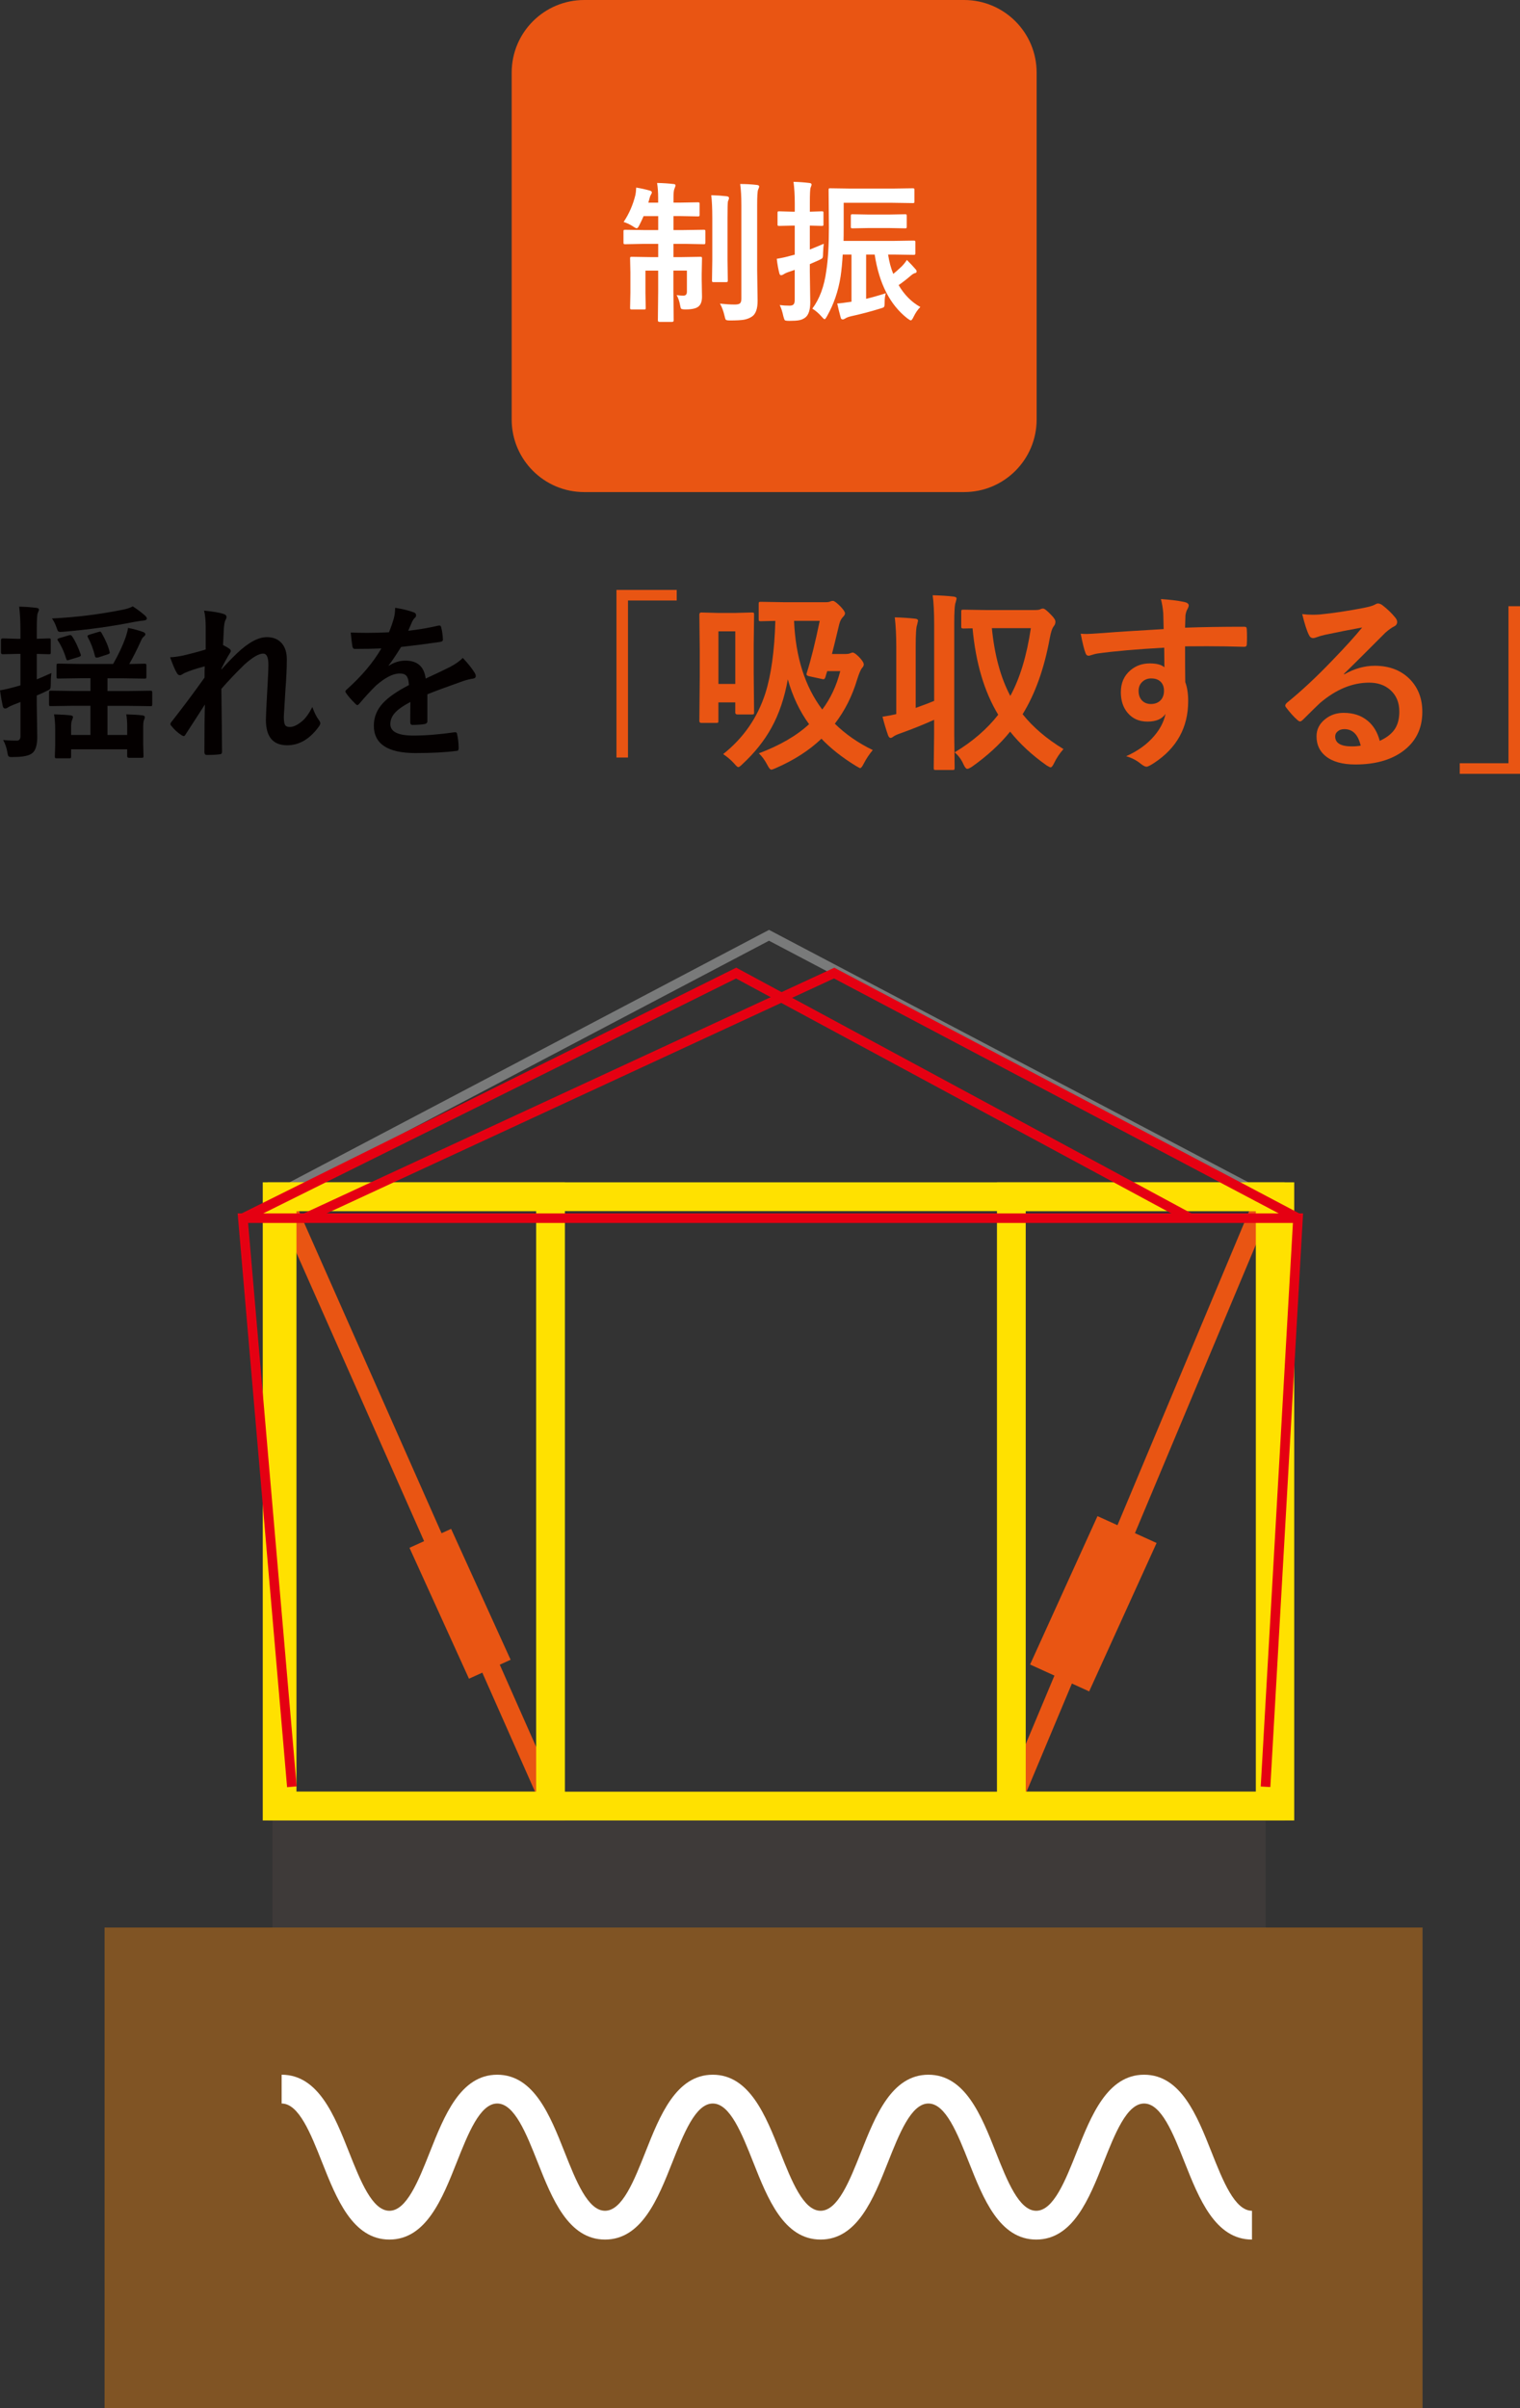
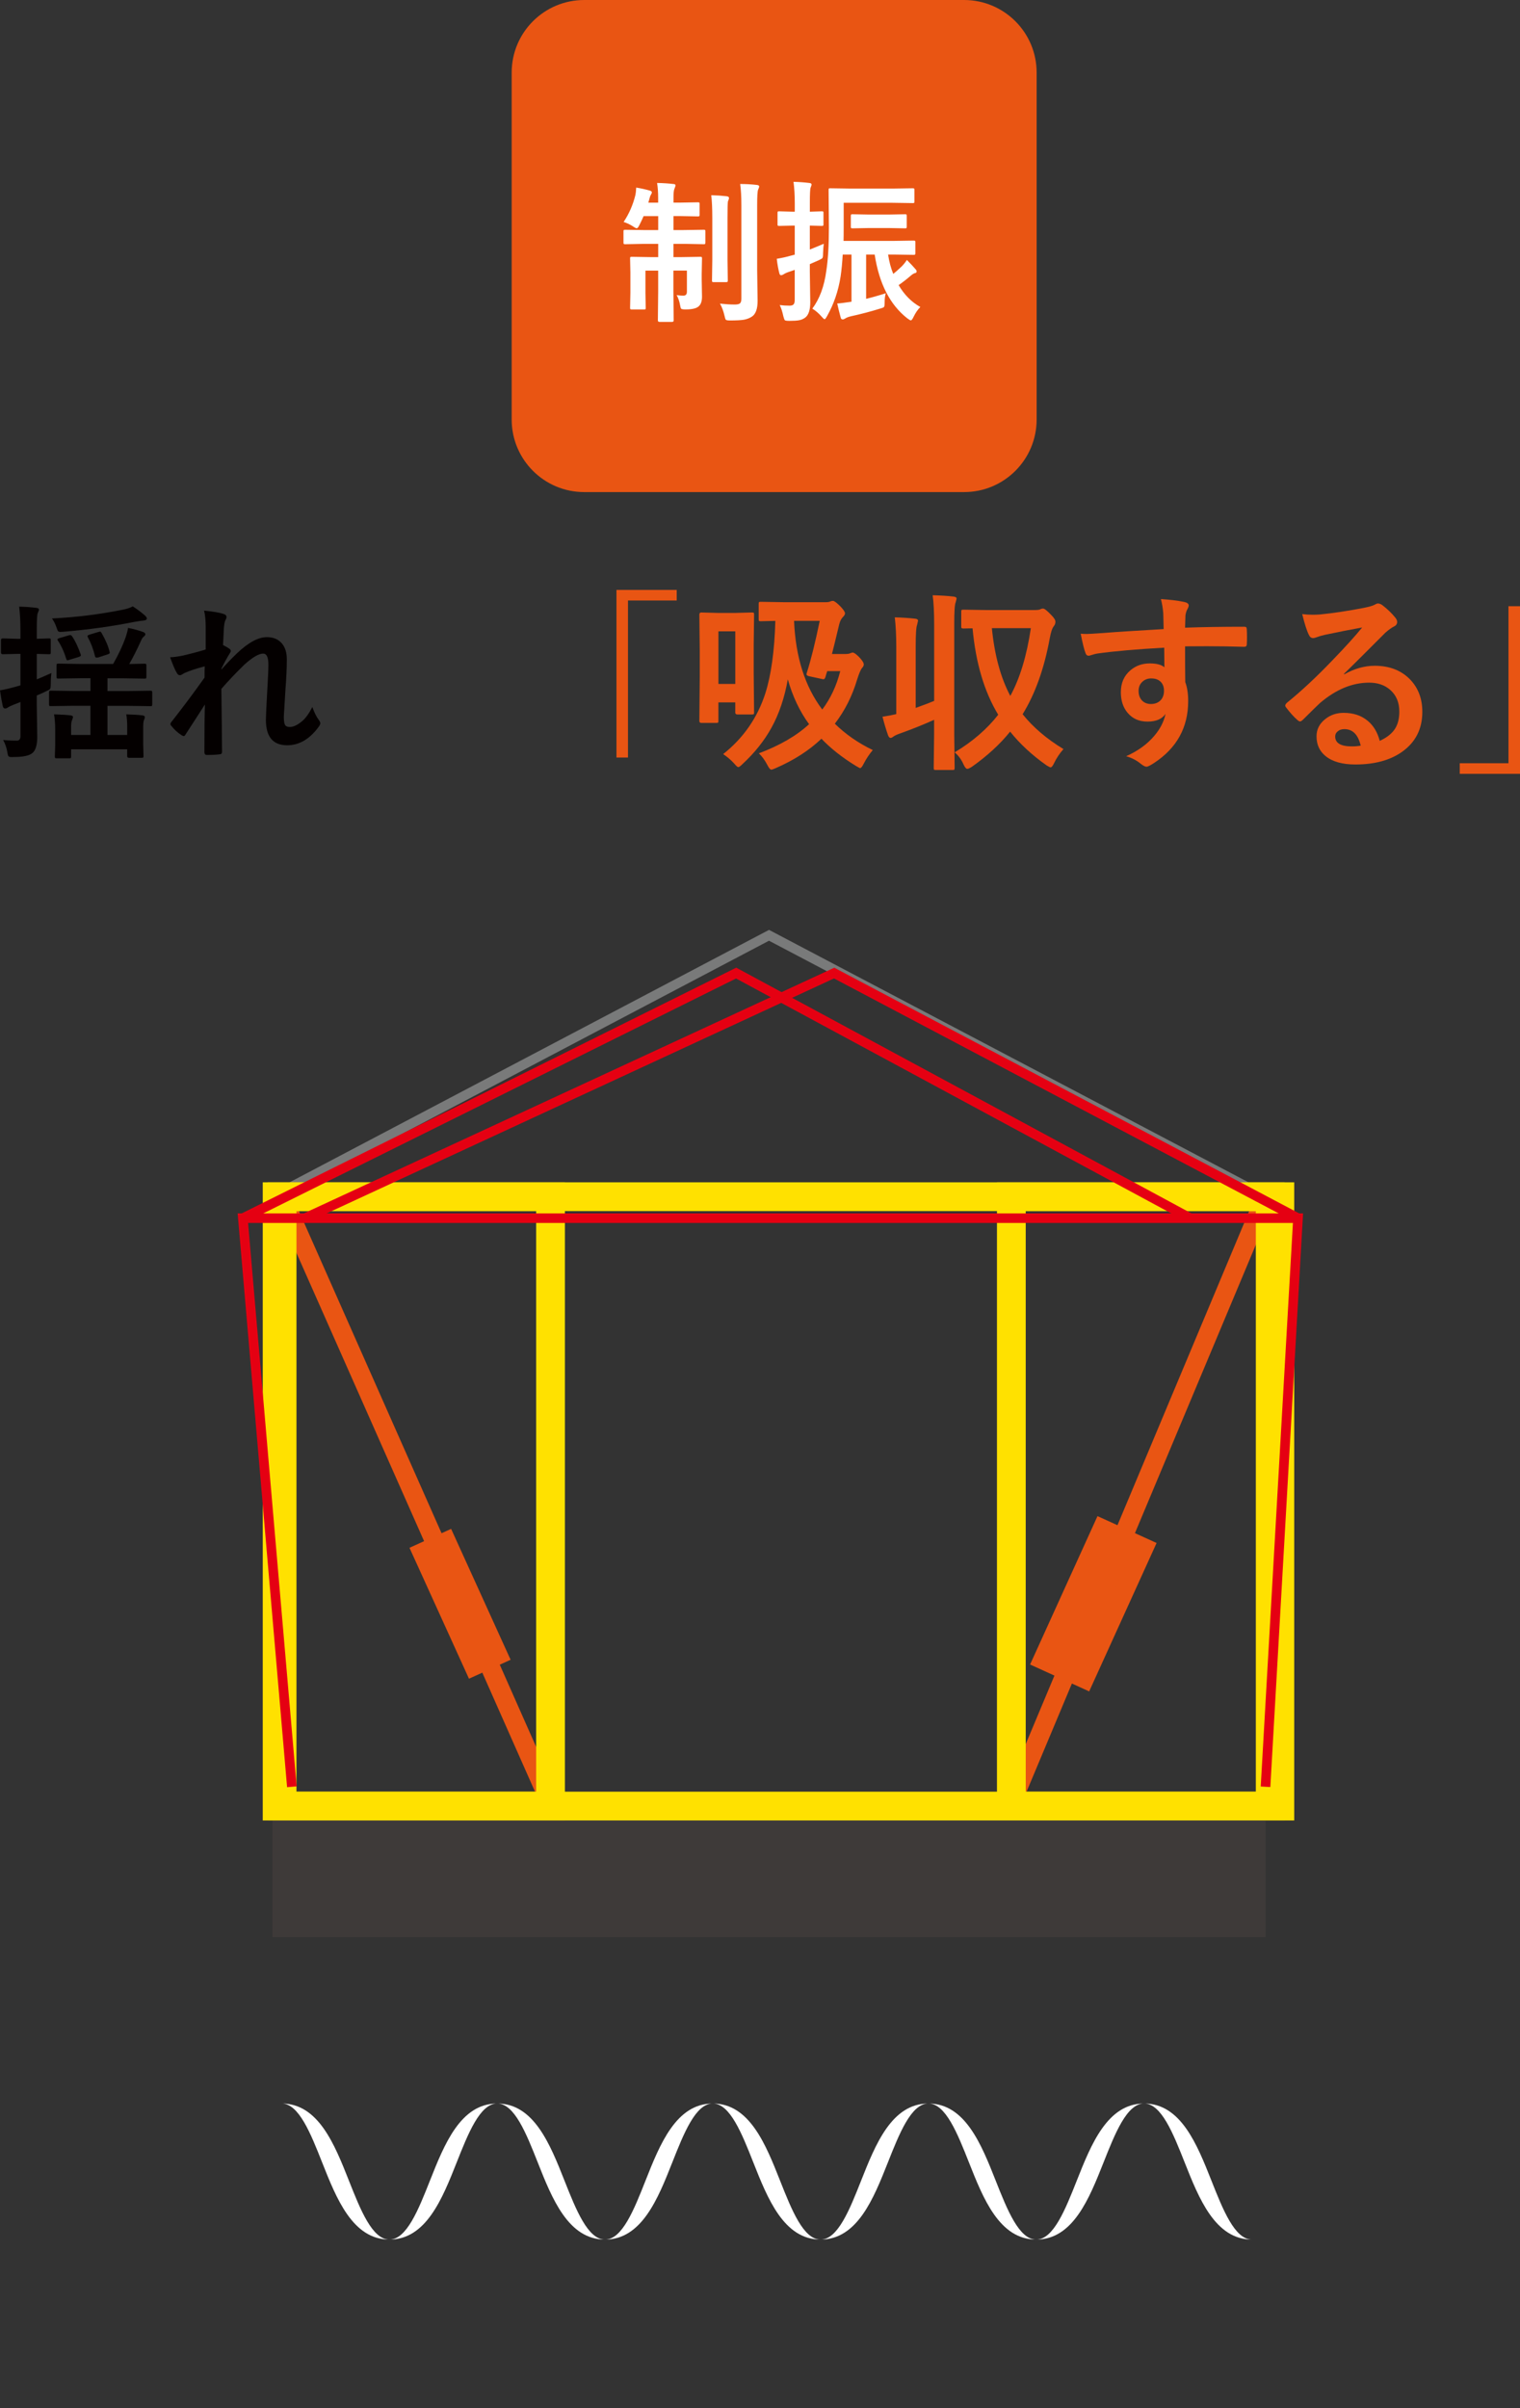
<svg xmlns="http://www.w3.org/2000/svg" id="_レイヤー_2" data-name="レイヤー 2" viewBox="0 0 552.44 874.91">
  <rect x="0" y="0" width="552.44" height="874.91" fill="#333333" stroke="none" />
  <defs>
    <style>
      .cls-1 {
        fill: #805424;
      }

      .cls-2 {
        fill: #ffe100;
      }

      .cls-3 {
        fill: #040000;
      }

      .cls-4 {
        fill: #3e3a39;
      }

      .cls-5 {
        fill: #e95513;
      }

      .cls-6 {
        fill: #fff;
      }

      .cls-7 {
        fill: #797a7a;
      }

      .cls-8 {
        fill: #e50012;
      }
    </style>
  </defs>
  <g id="_写真" data-name="写真">
    <g>
      <g>
        <line class="cls-5" x1="459.95" y1="434.78" x2="367.57" y2="655.09" />
        <rect class="cls-5" x="294.32" y="541.45" width="238.9" height="6.97" transform="translate(-248.78 715.79) rotate(-67.25)" />
      </g>
      <path class="cls-2" d="M470.38,661.39h-108.04v-231.85h108.04v231.85ZM372.8,650.93h87.11v-210.92h-87.11v210.92Z" />
      <rect class="cls-5" x="158.88" y="556.55" width="16.62" height="52.24" transform="translate(-226.16 121.45) rotate(-24.45)" />
      <g>
        <rect class="cls-5" x="389.06" y="556.55" width="16.62" height="52.24" transform="translate(517.92 1277.56) rotate(-155.55)" />
        <path class="cls-5" d="M395.86,614.5l-21.48-9.77,24.5-53.91,21.48,9.76-24.5,53.91ZM383.62,601.27l8.78,3.99,18.73-41.21-8.78-3.99-18.73,41.21Z" />
      </g>
      <g>
        <g>
          <line class="cls-5" x1="102.52" y1="434.78" x2="200.09" y2="655.09" />
          <rect class="cls-5" x="147.82" y="424.46" width="6.97" height="240.95" transform="translate(-207.72 107.96) rotate(-23.89)" />
        </g>
        <rect class="cls-4" x="99.03" y="655.09" width="360.93" height="48.68" />
        <path class="cls-7" d="M461.7,657.91H97.29v-224.18l182.21-95.9,182.21,95.9v224.18ZM100.77,654.42h357.44v-218.59l-178.72-94.06-178.72,94.06v218.59Z" />
        <path class="cls-2" d="M466.89,661.39H95.5v-231.85h371.39v231.85ZM105.97,650.93h350.46v-210.92H105.97v210.92Z" />
        <path class="cls-2" d="M205.32,661.39h-108.04v-231.85h108.04v231.85ZM107.75,650.93h87.11v-210.92h-87.11v210.92Z" />
        <polygon class="cls-8" points="104.34 649.3 86.37 440.83 473.6 440.83 461.7 649.25 458.21 649.05 469.91 444.31 90.17 444.31 107.82 649 104.34 649.3" />
        <polygon class="cls-8" points="89.05 444.13 87.49 441.01 267.58 351.56 433.4 441.04 431.75 444.1 267.51 355.49 89.05 444.13" />
        <polygon class="cls-8" points="111.56 444.15 110.09 440.99 303.22 351.58 472.57 441.03 470.94 444.11 303.11 355.47 111.56 444.15" />
        <path class="cls-5" d="M376.76,152.42c0,14.56-11.8,26.36-26.37,26.36h-138.05c-14.56,0-26.37-11.8-26.37-26.36V26.36c0-14.56,11.8-26.36,26.37-26.36h138.05c14.56,0,26.37,11.8,26.37,26.36v126.06Z" />
        <g>
          <path class="cls-6" d="M238.88,66.47c2.25.05,4.19.18,5.8.38.56,0,.84.18.84.54,0,.13-.14.54-.41,1.23-.22.49-.33,1.52-.33,3.08v1.91h2.67l6.19-.11c.29,0,.47.04.54.11.05.07.08.24.08.49v3.92c0,.29-.04.46-.11.52-.07.05-.25.08-.52.08l-6.19-.11h-2.67v5.07h3.73l7.25-.11c.29,0,.47.04.54.11.05.07.08.25.08.52v3.95c0,.33-.05.53-.14.6-.05.05-.22.08-.49.08l-7.25-.14h-3.73v4.82h2.89l6.87-.11c.31,0,.49.04.54.11.05.07.08.24.08.49l-.11,5.64v1.96l.11,6.29c0,1.69-.43,2.88-1.28,3.57-.85.71-2.42,1.06-4.69,1.06-.89,0-1.43-.09-1.61-.27-.15-.15-.28-.61-.41-1.39-.24-1.34-.65-2.52-1.23-3.54,1,.13,1.82.19,2.45.19.85,0,1.28-.47,1.28-1.42v-7.68h-4.91v7.36l.11,10.71c0,.38-.2.57-.6.57h-4.55c-.4,0-.6-.19-.6-.57l.11-10.65v-7.41h-4.63v8.26l.11,5.23c0,.29-.03.47-.09.53-.06.06-.23.09-.5.09h-4.5c-.29,0-.46-.04-.52-.11-.05-.07-.08-.25-.08-.52l.11-5.5v-7.33l-.11-5.07c0-.29.04-.46.11-.52.07-.05.25-.08.52-.08l6.92.11h2.67v-4.82h-4.69l-7.33.14c-.29,0-.46-.05-.52-.14-.05-.07-.08-.25-.08-.54v-3.95c0-.31.04-.49.11-.54.07-.05.23-.08.49-.08l7.33.11h4.69v-5.07h-5.31c-.49,1.14-.99,2.21-1.5,3.19-.38.82-.72,1.23-1.01,1.23-.22,0-.66-.23-1.34-.68-1.14-.74-2.28-1.28-3.41-1.61,2-3,3.43-6.29,4.3-9.89.11-.44.2-1.31.27-2.61,1.69.27,3.31.63,4.85,1.06.56.15.84.37.84.68,0,.24-.13.54-.38.93-.18.27-.37.82-.57,1.64l-.33,1.17h3.57v-1.85c0-1.92-.13-3.69-.38-5.29ZM258.5,70.92c2.03.05,3.9.18,5.61.38.56.07.84.28.84.63,0,.18-.05.41-.16.68-.13.31-.2.49-.22.55-.11.53-.16,2.52-.16,5.97v15.39l.11,7.38c0,.27-.04.44-.11.5-.07.06-.26.1-.57.1h-4.47c-.29,0-.46-.04-.52-.11-.05-.07-.08-.24-.08-.49l.11-7.38v-15.34c0-3.47-.13-6.22-.38-8.26ZM261.68,110.31c2.03.22,3.82.33,5.37.33,1,0,1.65-.16,1.96-.49.29-.29.44-.85.44-1.69v-33.76c0-3.32-.15-5.94-.44-7.85,2.07,0,4.06.11,5.97.33.64.05.95.25.95.6,0,.18-.14.57-.41,1.17-.22.54-.33,2.42-.33,5.64v23.57l.16,11.14c0,2.87-.67,4.77-2.02,5.69-.85.58-1.84.97-2.97,1.17-1.11.18-2.78.27-5.01.27-.87,0-1.39-.09-1.55-.27-.15-.16-.31-.66-.49-1.5-.4-1.69-.94-3.14-1.64-4.36Z" />
          <path class="cls-6" d="M283.37,110.83c1.22.15,2.43.22,3.62.22.73,0,1.23-.18,1.5-.55.23-.31.35-.83.35-1.58v-10.87l-2.07.71c-.89.29-1.54.59-1.96.9-.38.22-.68.33-.9.33-.33,0-.55-.23-.65-.68-.38-1.42-.7-3.18-.95-5.29,1.8-.29,3.49-.66,5.07-1.12l1.47-.38v-10.55h-.63l-5.01.11c-.29,0-.47-.04-.54-.11-.05-.07-.08-.25-.08-.52v-4.06c0-.29.04-.47.11-.54.07-.05.25-.08.52-.08l5.01.14h.63v-2.97c0-3.02-.15-5.64-.46-7.88,2.02.05,3.92.19,5.72.41.56.05.84.24.84.55,0,.25-.12.64-.35,1.17-.18.45-.27,2.33-.27,5.64v3.08l4.33-.14c.29,0,.47.04.54.11.05.07.08.25.08.52v4.06c0,.31-.04.49-.11.54-.07.05-.25.08-.52.08l-4.33-.11v8.69c2.22-.89,3.91-1.59,5.07-2.1-.11.71-.2,1.9-.27,3.57,0,.91-.08,1.46-.25,1.66-.15.16-.61.43-1.39.79-.71.33-1.76.79-3.16,1.39v2.72l.16,11.12c0,2.8-.62,4.66-1.85,5.59-.67.49-1.42.81-2.23.95-.78.15-1.95.22-3.51.22-.91,0-1.45-.07-1.64-.22-.15-.15-.33-.61-.54-1.39-.35-1.67-.79-3.05-1.34-4.14ZM334.49,111.54c-.93.91-1.75,2.12-2.48,3.62-.38.82-.71,1.23-.98,1.23-.2,0-.63-.25-1.28-.74-6.29-4.92-10.24-12.64-11.85-23.16h-3.11v16.07c1.91-.44,4.29-1.11,7.14-2.02-.27.89-.41,2.01-.41,3.35,0,.93-.08,1.48-.25,1.66-.13.15-.6.34-1.42.57-3.31,1.04-6.87,1.97-10.68,2.81-.89.22-1.55.48-1.99.79-.36.22-.66.33-.9.33-.42,0-.67-.26-.76-.79-.45-1.6-.86-3.27-1.23-5.01.98-.04,2.71-.25,5.18-.63v-17.14h-3.19c-.15,2.78-.4,5.42-.76,7.93-.82,5.29-2.48,10.14-4.99,14.55-.38.67-.65,1.01-.82,1.01-.18,0-.54-.3-1.06-.9-1.09-1.24-2.23-2.22-3.41-2.94,2.63-3.52,4.32-8.08,5.07-13.68.64-4.05.95-9.33.95-15.83l-.11-13.54c0-.33.04-.53.11-.6.07-.05.24-.08.49-.08l7.49.11h15.07l7.41-.11c.29,0,.47.05.55.14.05.07.08.25.08.54v4.11c0,.29-.04.46-.11.52-.07.05-.25.08-.52.08l-7.41-.11h-17.68v8.94c0,2.23-.02,3.87-.05,4.9h18.23l7.19-.11c.33,0,.53.04.6.11.05.07.08.24.08.49v3.98c0,.27-.04.44-.11.5-.07.06-.26.1-.57.1l-7.19-.11h-2.04c.4,2.63,1.03,4.98,1.88,7.03.73-.56,1.77-1.49,3.13-2.78.67-.69,1.28-1.45,1.82-2.29,1.31,1.31,2.35,2.43,3.13,3.35.27.25.41.54.41.84,0,.35-.21.54-.63.6-.4.09-.95.44-1.66,1.06-1.25,1.09-2.67,2.19-4.25,3.3,2.09,3.54,4.71,6.18,7.87,7.93ZM323.02,82.85h-7.25l-5.91.11c-.29,0-.47-.04-.55-.11-.05-.07-.08-.23-.08-.49v-3.92c0-.29.05-.46.14-.52.05-.05.22-.08.49-.08l5.91.11h7.25l5.91-.11c.29,0,.47.04.54.11.05.07.08.24.08.49v3.92c0,.29-.04.46-.11.52-.07.05-.25.08-.52.08l-5.91-.11Z" />
        </g>
        <g>
          <path class="cls-3" d="M1.15,268.83c1.24.16,2.91.24,5.02.24.85,0,1.27-.56,1.27-1.68v-12.34l-2.48.97c-.93.35-1.63.7-2.13,1.03-.3.24-.64.35-1.03.35-.33,0-.59-.25-.77-.74-.35-1.55-.7-3.51-1.03-5.87,1.44-.2,3.43-.66,5.99-1.39.1-.02.25-.06.44-.12.43-.14.77-.24,1-.29v-11.42h-1.21l-5.25.12c-.41,0-.62-.22-.62-.65v-4.43c0-.45.21-.68.62-.68l5.25.15h1.21v-3.1c0-3.25-.16-6.11-.47-8.59,2.28.06,4.34.21,6.17.44.69.06,1.03.28,1.03.65,0,.2-.15.62-.44,1.27-.24.49-.35,2.53-.35,6.11v3.22l4.4-.15c.33,0,.53.04.59.12.06.08.09.27.09.56v4.43c0,.32-.04.5-.12.56-.08.06-.27.09-.56.09l-4.4-.12v9.24c.85-.31,2.62-1.08,5.31-2.3-.16,1.3-.24,2.7-.24,4.19,0,.85-.08,1.38-.24,1.59-.14.2-.48.41-1.03.65-1.1.57-2.37,1.15-3.81,1.74v3.07l.18,11.98c0,3.01-.63,5-1.89,5.96-1.14.89-3.38,1.33-6.7,1.33-.38.02-.62.03-.74.03-.61,0-1-.13-1.18-.38-.14-.2-.26-.68-.38-1.45-.24-1.49-.74-2.96-1.51-4.4ZM26.71,256.41l-8.21.12c-.32,0-.51-.04-.59-.12-.06-.08-.09-.26-.09-.53v-4.25c0-.33.04-.54.12-.62.08-.06.27-.09.56-.09l8.21.12h6.17v-4.63h-3.69l-7.97.12c-.32,0-.51-.04-.59-.12-.06-.08-.09-.27-.09-.56v-4.04c0-.33.05-.54.15-.62.06-.06.24-.09.53-.09l7.97.12h11.93c1.93-3.38,3.41-6.53,4.46-9.44.47-1.36.8-2.58.97-3.66,2.22.45,4.07.96,5.55,1.51.49.22.74.49.74.83,0,.26-.21.54-.62.86-.37.29-.69.76-.94,1.39-1.55,3.42-2.99,6.27-4.31,8.53l5.55-.12c.31,0,.51.05.59.15.06.08.09.26.09.56v4.04c0,.33-.04.53-.12.59-.08.06-.27.09-.56.09l-7.97-.12h-5.49v4.63h7.38l8.21-.12c.32,0,.51.05.59.15.06.08.09.26.09.56v4.25c0,.3-.04.48-.12.55-.08.07-.26.1-.56.1l-8.21-.12h-7.38v10.6h7.17v-3.04c0-1.87-.12-3.35-.35-4.46,2.36.06,4.29.18,5.78.35.65.08.97.28.97.59,0,.39-.1.76-.3,1.09-.2.47-.29,1.43-.29,2.86v5.73l.12,4.55c0,.29-.05.47-.15.53-.08.06-.28.09-.59.09h-4.52c-.45,0-.68-.21-.68-.62v-2.48h-20.37v2.6c0,.31-.04.51-.12.59-.08.06-.27.09-.59.09h-4.55c-.31,0-.5-.05-.56-.15-.06-.06-.09-.24-.09-.53l.12-4.1v-5.76c0-1.99-.14-3.8-.41-5.43,2.46.06,4.41.18,5.84.35.69.06,1.03.26,1.03.59,0,.26-.12.66-.35,1.21-.22.45-.32,1.22-.32,2.3v3.04h7.02v-10.6h-6.17ZM48.23,220.28c1.59,1.02,3.08,2.13,4.46,3.34.45.43.68.79.68,1.06,0,.47-.46.74-1.39.8-.33,0-1.3.14-2.89.41-8.46,1.69-17.15,2.9-26.06,3.63-.49.04-.84.06-1.03.06-.45,0-.77-.11-.94-.32-.1-.14-.25-.49-.44-1.06-.47-1.4-1.05-2.57-1.74-3.51,8.68-.41,17.28-1.48,25.8-3.19,1.5-.29,2.69-.7,3.57-1.21ZM26.24,231.23c1.02,1.46,2.05,3.61,3.07,6.46.06.2.09.33.09.41,0,.22-.29.42-.89.62l-3.31,1c-.32.12-.54.18-.68.18-.18,0-.33-.2-.47-.59-.69-2.36-1.69-4.55-3.01-6.58-.12-.18-.18-.31-.18-.41,0-.18.26-.34.77-.5l3.28-.97c.28-.08.49-.12.65-.12.22,0,.44.17.68.5ZM36.92,229.96c1.46,2.54,2.42,4.79,2.89,6.76.06.2.09.33.09.41,0,.26-.27.46-.8.62l-3.34,1.09c-.33.06-.56.09-.68.09-.26,0-.43-.16-.53-.47-.63-2.6-1.5-4.89-2.6-6.88-.1-.2-.15-.35-.15-.47,0-.22.26-.4.77-.56l3.25-.97c.28-.08.46-.12.56-.12.18,0,.35.17.53.5Z" />
          <path class="cls-3" d="M74.18,221.84c3.21.32,5.5.7,6.88,1.15.85.22,1.27.62,1.27,1.21,0,.28-.14.66-.41,1.15-.26.47-.44,1.47-.56,2.98-.08,1.54-.18,3.54-.3,6.02.93.47,1.69.91,2.3,1.33.35.26.53.54.53.86,0,.18-.1.4-.3.68-1.16,1.89-2.2,3.8-3.13,5.73v.3c1.69-1.91,3.56-3.86,5.61-5.84,4.15-3.96,7.79-5.93,10.92-5.93,2.42,0,4.28.81,5.58,2.42,1.12,1.42,1.68,3.3,1.68,5.64,0,3.09-.17,6.75-.5,10.98-.08,1.53-.22,3.8-.41,6.79-.12,1.59-.18,2.71-.18,3.36,0,1.52.21,2.5.62,2.95.31.33.86.5,1.62.5,1.26,0,2.76-.73,4.49-2.18,1.24-1.06,2.45-2.76,3.63-5.08.73,2.03,1.48,3.54,2.24,4.54.43.55.65,1.01.65,1.39,0,.28-.14.62-.41,1.03-3.31,4.63-7.18,6.94-11.63,6.94-5.16,0-7.73-3.08-7.73-9.24,0-1.24.16-4.62.47-10.15.3-4.94.44-8.25.44-9.92,0-2.66-.63-3.99-1.89-3.99-1.57,0-3.83,1.31-6.76,3.93-3.29,3.21-6.1,6.17-8.44,8.89,0,1.44.05,5.65.15,12.63.06,4.43.09,7.85.09,10.27,0,.57-.29.86-.86.86-1.04.16-2.61.24-4.69.24-.57,0-.86-.34-.86-1.03,0-7.89.06-13.66.18-17.3-1.97,3.09-4.31,6.72-7.03,10.89-.22.39-.43.59-.65.59-.16,0-.4-.1-.74-.29-1.44-.9-2.69-2.04-3.75-3.4-.24-.24-.35-.45-.35-.65,0-.33.18-.68.53-1.03,4.03-5.14,7.99-10.43,11.86-15.88,0-1.77.02-3.14.06-4.1-2.87.75-5.29,1.54-7.26,2.39-.12.06-.31.17-.56.32-.53.35-.92.53-1.18.53-.49,0-.9-.32-1.21-.97-.59-.96-1.38-2.81-2.36-5.55,1.14-.04,2.61-.23,4.4-.56,3.21-.75,6.05-1.51,8.53-2.27v-8.23c0-2.4-.2-4.36-.59-5.87Z" />
-           <path class="cls-3" d="M143.6,220.81c2.83.45,5.13,1.02,6.88,1.71.49.18.74.52.74,1.03,0,.37-.14.67-.41.89-.35.29-.7.78-1.03,1.45-.08.2-.21.49-.38.89-.35.85-.7,1.64-1.03,2.39,3.9-.45,7.57-1.08,11.01-1.89.14-.02.26-.03.35-.03.31,0,.52.22.62.65.35,1.4.56,2.84.62,4.34v.18c0,.43-.34.7-1.03.8-4.7.69-9.43,1.3-14.17,1.83-1.99,3.19-3.49,5.42-4.52,6.7l.06.12c1.91-1.24,3.93-1.86,6.05-1.86,4.35,0,6.8,2.18,7.35,6.52,4.13-1.91,7.1-3.32,8.91-4.25,1.95-1.02,3.47-2.11,4.58-3.25,1.87,1.97,3.29,3.74,4.25,5.31.31.49.47.93.47,1.33,0,.45-.31.74-.91.86-1.22.18-2.45.48-3.69.91-5.92,2.09-10.25,3.69-12.99,4.81v9.74c0,.61-.38.97-1.15,1.09-1.32.2-2.74.29-4.28.29-.53,0-.8-.32-.8-.97,0-3.46.02-5.91.06-7.35-2.79,1.44-4.75,2.84-5.87,4.22-.94,1.14-1.42,2.41-1.42,3.81,0,2.77,2.79,4.16,8.38,4.16,4.39,0,9.41-.4,15.05-1.21h.18c.39,0,.61.23.65.68.37,1.67.56,3.33.56,4.96v.21c0,.61-.23.92-.68.92-4.09.53-9.08.8-14.97.8-10.12,0-15.17-3.32-15.17-9.98,0-3.09,1.12-5.83,3.37-8.24,1.99-2.12,5.12-4.29,9.39-6.49-.1-1.63-.4-2.75-.91-3.34-.47-.57-1.26-.86-2.36-.86h-.35c-2.34.1-5.13,1.55-8.35,4.37-1.87,1.83-3.89,4.02-6.05,6.58-.3.35-.54.53-.74.53-.16,0-.37-.14-.65-.41-1.71-1.71-2.86-3.04-3.45-3.98-.16-.22-.24-.4-.24-.56,0-.22.14-.43.41-.65,5.49-4.9,9.71-9.9,12.66-14.99-2.81.12-6.04.18-9.68.18-.45,0-.74-.32-.86-.97-.14-.77-.33-2.43-.59-4.99,1.93.08,3.96.12,6.08.12,2.56,0,5.17-.07,7.82-.21.73-1.79,1.33-3.52,1.8-5.19.3-1.2.44-2.43.44-3.69Z" />
          <path class="cls-5" d="M224.05,214.32h21.9v3.85h-17.71v57.05h-4.19v-60.9Z" />
          <path class="cls-5" d="M274.08,258.86c0,.34-.06.54-.17.61-.09.07-.31.1-.65.1h-5.25c-.52,0-.78-.24-.78-.71v-3.68h-6.13v6.71c0,.36-.05.58-.14.65-.09.07-.31.1-.65.1h-5.45c-.45,0-.68-.25-.68-.75l.14-15.7v-9.84l-.14-13.05c0-.52.23-.78.68-.78l6.37.17h5.72l6.27-.17c.41,0,.66.05.75.14.07.09.1.31.1.65l-.14,10.93v10.42l.14,14.2ZM267.24,229.37h-6.13v19.11h6.13v-19.11ZM302.72,218.3c.48,0,1.41.69,2.79,2.08,1.07,1.14,1.6,1.95,1.6,2.45,0,.39-.23.81-.68,1.26-.66.66-1.12,1.54-1.4,2.66-1.43,5.97-2.31,9.59-2.66,10.86h4.97c.61,0,1.1-.07,1.46-.2.57-.23.93-.34,1.09-.34.48,0,1.27.56,2.38,1.67,1.11,1.18,1.67,2.07,1.67,2.66,0,.41-.2.83-.61,1.26-.5.57-1.11,2.01-1.84,4.33-1.77,5.93-4.46,11.24-8.07,15.94,3.88,3.81,8.48,7.01,13.79,9.57-1.25,1.48-2.34,3.11-3.27,4.9-.55,1.11-.99,1.67-1.33,1.67-.11,0-.65-.28-1.6-.85-4.93-3.02-9.08-6.3-12.46-9.84-4.45,4.25-9.99,7.81-16.62,10.69-.82.36-1.35.55-1.6.55-.39,0-.87-.58-1.46-1.74-.89-1.7-1.91-3.1-3.07-4.19,7.63-2.86,13.71-6.39,18.26-10.59-3.41-4.65-5.98-10.08-7.73-16.28-1.2,6.72-3.18,12.57-5.93,17.54-2.61,4.75-6.14,9.17-10.59,13.28-.7.7-1.19,1.06-1.46,1.06-.3,0-.78-.42-1.47-1.26-1.2-1.32-2.55-2.47-4.05-3.47,7.36-5.83,12.46-13.19,15.33-22.07,2.11-6.63,3.33-15.41,3.64-26.33-1.5.02-2.85.06-4.05.1-.8.02-1.22.03-1.26.03-.36,0-.58-.05-.65-.14-.07-.09-.1-.31-.1-.65v-5.52c0-.36.05-.58.14-.65.09-.07.3-.1.61-.1l8.45.14h15.16c.79,0,1.35-.09,1.67-.27.27-.14.59-.2.95-.2ZM299.93,246.13c-.14.43-.35.65-.65.65-.14,0-.33-.03-.58-.1l-4.39-.95c-.79-.14-1.19-.39-1.19-.75,0-.16.05-.37.14-.65,1.43-4.43,2.99-10.68,4.67-18.77h-9.33c.55,13.15,3.96,23.89,10.25,32.22,3.02-4.02,5.2-8.67,6.54-13.96h-4.73c-.18.52-.42,1.29-.71,2.32Z" />
          <path class="cls-5" d="M338.96,216.26c2.93.07,5.46.23,7.59.48.75.09,1.12.33,1.12.71,0,.14-.11.6-.34,1.4-.34.7-.51,3.28-.51,7.73v40.26l.14,12.12c0,.36-.05.59-.14.68-.09.07-.3.1-.61.1h-6.1c-.36,0-.58-.05-.65-.14-.07-.09-.1-.31-.1-.65l.14-12.06v-5.38c-3.72,1.68-7.73,3.29-12.02,4.84-1.29.43-2.22.85-2.79,1.26-.39.32-.73.48-1.02.48-.36,0-.67-.33-.92-.99-.73-2.09-1.4-4.33-2.01-6.71,1.93-.29,3.6-.61,5.01-.95v-24.56c0-3.97-.18-7.5-.54-10.59,2.7.07,5.16.23,7.39.48.7.07,1.06.32,1.06.75,0,.05-.11.54-.34,1.5-.34.77-.51,3.35-.51,7.73v22.44c3.16-1.14,5.39-1.99,6.71-2.55v-27.86c0-4.4-.18-7.91-.54-10.52ZM386.51,272.15c-1.36,1.52-2.5,3.22-3.41,5.11-.48,1.02-.9,1.53-1.26,1.53-.2,0-.69-.24-1.46-.72-5.27-3.7-9.68-7.79-13.25-12.26-3.66,4.54-8.29,8.8-13.9,12.77-.8.5-1.35.75-1.67.75-.43,0-.9-.56-1.4-1.67-.75-1.73-1.82-3.17-3.2-4.33,6.45-3.86,11.73-8.41,15.84-13.66-5.06-8.33-8.17-18.8-9.33-31.4l-3.3.07c-.39,0-.62-.06-.71-.17-.07-.09-.1-.31-.1-.65v-5.24c0-.39.05-.61.14-.68.09-.07.32-.1.68-.1l8.45.14h17.23c1.18,0,1.92-.09,2.21-.27.32-.18.67-.27,1.06-.27.48,0,1.45.77,2.93,2.32,1.02,1.02,1.53,1.84,1.53,2.45s-.2,1.17-.61,1.67c-.57.68-1.06,2.17-1.47,4.46-2,10.92-5.28,20.08-9.84,27.48,3.77,4.72,8.72,8.95,14.85,12.67ZM374.66,228.21h-14.17c.98,9.86,3.21,18.06,6.71,24.62,3.5-6.42,5.98-14.63,7.46-24.62Z" />
          <path class="cls-5" d="M422.92,228.55c-.02-.68-.05-1.75-.07-3.2-.02-1.09-.05-1.95-.07-2.59-.14-1.75-.42-3.45-.85-5.11,3.41.23,6.13.56,8.17.99,1.29.23,1.94.67,1.94,1.33,0,.36-.21.9-.61,1.6-.25.48-.44,1.15-.58,2.01-.02.3-.07,1.78-.14,4.46,6.24-.23,13.38-.34,21.42-.34.43,0,.7.07.82.2.11.14.18.42.2.85.05.91.07,1.8.07,2.66s-.02,1.75-.07,2.66c0,.61-.3.92-.89.92h-.27c-4.22-.14-8.71-.21-13.45-.21-2.86,0-5.47.01-7.83.04,0,5.81.02,10.14.07,12.98.7,1.88,1.06,4.19,1.06,6.91,0,9.58-4.14,17.09-12.43,22.51-1.36.89-2.27,1.33-2.72,1.33-.5,0-1.19-.35-2.08-1.06-1.48-1.23-3.25-2.15-5.31-2.76,4.25-1.88,7.65-4.35,10.22-7.39,2.13-2.5,3.5-5.15,4.09-7.97-1.27,1.86-3.45,2.79-6.54,2.79s-5.46-1.07-7.25-3.2c-1.63-1.93-2.45-4.43-2.45-7.49,0-3.36,1.18-6.03,3.54-8,1.95-1.64,4.28-2.45,6.98-2.45,2.47,0,4.25.47,5.31,1.4l-.07-7.12c-10.08.57-18.13,1.27-24.15,2.11-.54.07-1.24.24-2.08.51-.61.2-1.01.31-1.19.31-.59,0-.99-.33-1.19-.99-.48-1.2-1.06-3.54-1.74-7.02.7.07,1.44.1,2.21.1.7,0,2.8-.12,6.3-.37,3.75-.32,10.96-.78,21.63-1.4ZM418.45,246.47c-1.32,0-2.42.42-3.3,1.26-.89.84-1.33,1.93-1.33,3.27,0,1.59.49,2.83,1.46,3.71.79.7,1.79,1.06,3,1.06,1.48,0,2.66-.45,3.54-1.36.82-.86,1.23-2.02,1.23-3.47s-.48-2.65-1.43-3.44c-.8-.68-1.85-1.02-3.17-1.02Z" />
          <path class="cls-5" d="M495.05,227.97c-4.36.79-8.85,1.68-13.49,2.66-1.2.27-2.18.56-2.93.85-.57.23-1.03.34-1.4.34-.68,0-1.19-.4-1.53-1.19-.73-1.43-1.53-3.94-2.42-7.53,1.18.16,2.44.24,3.78.24.91,0,1.81-.03,2.69-.1,4.79-.48,10.07-1.27,15.84-2.38,1.93-.39,3.2-.74,3.82-1.06.63-.36,1.08-.55,1.33-.55.54,0,1.08.18,1.6.55,1.86,1.43,3.42,2.92,4.67,4.46.52.59.78,1.16.78,1.7,0,.75-.4,1.31-1.19,1.67-.79.39-1.82,1.12-3.07,2.21-1.43,1.41-4.07,4.05-7.94,7.94-2.88,2.88-5.26,5.22-7.12,7.02l.07.21c3.68-2.09,7.38-3.13,11.1-3.13,5.47,0,9.83,1.74,13.08,5.21,2.81,3.04,4.22,6.89,4.22,11.54,0,6.24-2.49,11.1-7.46,14.58-4.31,3.02-9.94,4.53-16.89,4.53-4.72,0-8.33-1.02-10.83-3.06-2.18-1.77-3.27-4.17-3.27-7.19,0-2.52,1.08-4.62,3.24-6.3,1.88-1.48,4.09-2.21,6.61-2.21,3.54,0,6.47.98,8.79,2.93,2.09,1.75,3.53,4.17,4.33,7.25,2.63-1.2,4.51-2.7,5.62-4.5,1-1.63,1.5-3.68,1.5-6.13,0-3.38-1.15-6.05-3.44-8-1.98-1.68-4.49-2.52-7.53-2.52-6.11,0-12.06,2.46-17.85,7.39-.89.82-2.91,2.79-6.06,5.93-.52.52-.92.78-1.19.78s-.62-.2-1.06-.61c-1.27-1.11-2.63-2.63-4.09-4.56-.16-.18-.24-.37-.24-.58,0-.3.19-.64.58-1.02,5.2-4.2,10.71-9.33,16.52-15.4,4.74-4.9,8.36-8.89,10.83-11.95ZM494.54,270.89c-.93-4-2.91-5.99-5.93-5.99-1.04,0-1.88.3-2.52.89-.55.48-.82,1.07-.82,1.77,0,2.41,2.02,3.61,6.06,3.61,1.2,0,2.27-.09,3.2-.27Z" />
          <path class="cls-5" d="M552.44,281.14h-21.9v-3.85h17.71v-57.05h4.19v60.9Z" />
        </g>
-         <rect class="cls-1" x="38.01" y="700.28" width="479.01" height="174.64" />
-         <path class="cls-6" d="M455.03,813.65c-13.35,0-19.26-14.89-24.47-28.02-4.17-10.53-8.49-21.41-14.74-21.41s-10.57,10.89-14.74,21.41c-5.21,13.13-11.11,28.02-24.47,28.02s-19.25-14.89-24.45-28.02c-4.17-10.53-8.49-21.41-14.73-21.41s-10.56,10.88-14.73,21.41c-5.21,13.13-11.11,28.02-24.46,28.02s-19.25-14.89-24.45-28.02c-4.17-10.53-8.48-21.41-14.73-21.41s-10.55,10.88-14.72,21.41c-5.2,13.13-11.1,28.02-24.45,28.02s-19.25-14.89-24.45-28.02c-4.17-10.53-8.49-21.41-14.73-21.41s-10.56,10.88-14.73,21.41c-5.21,13.13-11.1,28.02-24.45,28.02s-19.25-14.89-24.45-28.02c-4.17-10.53-8.48-21.41-14.72-21.41v-10.46c13.35,0,19.25,14.89,24.45,28.02,4.17,10.53,8.48,21.41,14.72,21.41s10.56-10.88,14.73-21.41c5.21-13.13,11.1-28.02,24.45-28.02s19.25,14.89,24.45,28.02c4.17,10.53,8.49,21.41,14.73,21.41s10.55-10.88,14.72-21.41c5.2-13.13,11.1-28.02,24.45-28.02s19.25,14.89,24.45,28.02c4.17,10.53,8.48,21.41,14.73,21.41s10.56-10.88,14.73-21.41c5.21-13.13,11.11-28.02,24.46-28.02s19.25,14.89,24.45,28.02c4.17,10.53,8.49,21.41,14.73,21.41s10.57-10.89,14.74-21.41c5.21-13.13,11.11-28.02,24.47-28.02s19.26,14.89,24.47,28.02c4.17,10.53,8.49,21.41,14.74,21.41v10.46Z" />
+         <path class="cls-6" d="M455.03,813.65c-13.35,0-19.26-14.89-24.47-28.02-4.17-10.53-8.49-21.41-14.74-21.41s-10.57,10.89-14.74,21.41c-5.21,13.13-11.11,28.02-24.47,28.02s-19.25-14.89-24.45-28.02c-4.17-10.53-8.49-21.41-14.73-21.41s-10.56,10.88-14.73,21.41c-5.21,13.13-11.11,28.02-24.46,28.02s-19.25-14.89-24.45-28.02c-4.17-10.53-8.48-21.41-14.73-21.41s-10.55,10.88-14.72,21.41c-5.2,13.13-11.1,28.02-24.45,28.02s-19.25-14.89-24.45-28.02c-4.17-10.53-8.49-21.41-14.73-21.41s-10.56,10.88-14.73,21.41c-5.21,13.13-11.1,28.02-24.45,28.02s-19.25-14.89-24.45-28.02c-4.17-10.53-8.48-21.41-14.72-21.41c13.35,0,19.25,14.89,24.45,28.02,4.17,10.53,8.48,21.41,14.72,21.41s10.56-10.88,14.73-21.41c5.21-13.13,11.1-28.02,24.45-28.02s19.25,14.89,24.45,28.02c4.17,10.53,8.49,21.41,14.73,21.41s10.55-10.88,14.72-21.41c5.2-13.13,11.1-28.02,24.45-28.02s19.25,14.89,24.45,28.02c4.17,10.53,8.48,21.41,14.73,21.41s10.56-10.88,14.73-21.41c5.21-13.13,11.11-28.02,24.46-28.02s19.25,14.89,24.45,28.02c4.17,10.53,8.49,21.41,14.73,21.41s10.57-10.89,14.74-21.41c5.21-13.13,11.11-28.02,24.47-28.02s19.26,14.89,24.47,28.02c4.17,10.53,8.49,21.41,14.74,21.41v10.46Z" />
      </g>
    </g>
  </g>
</svg>